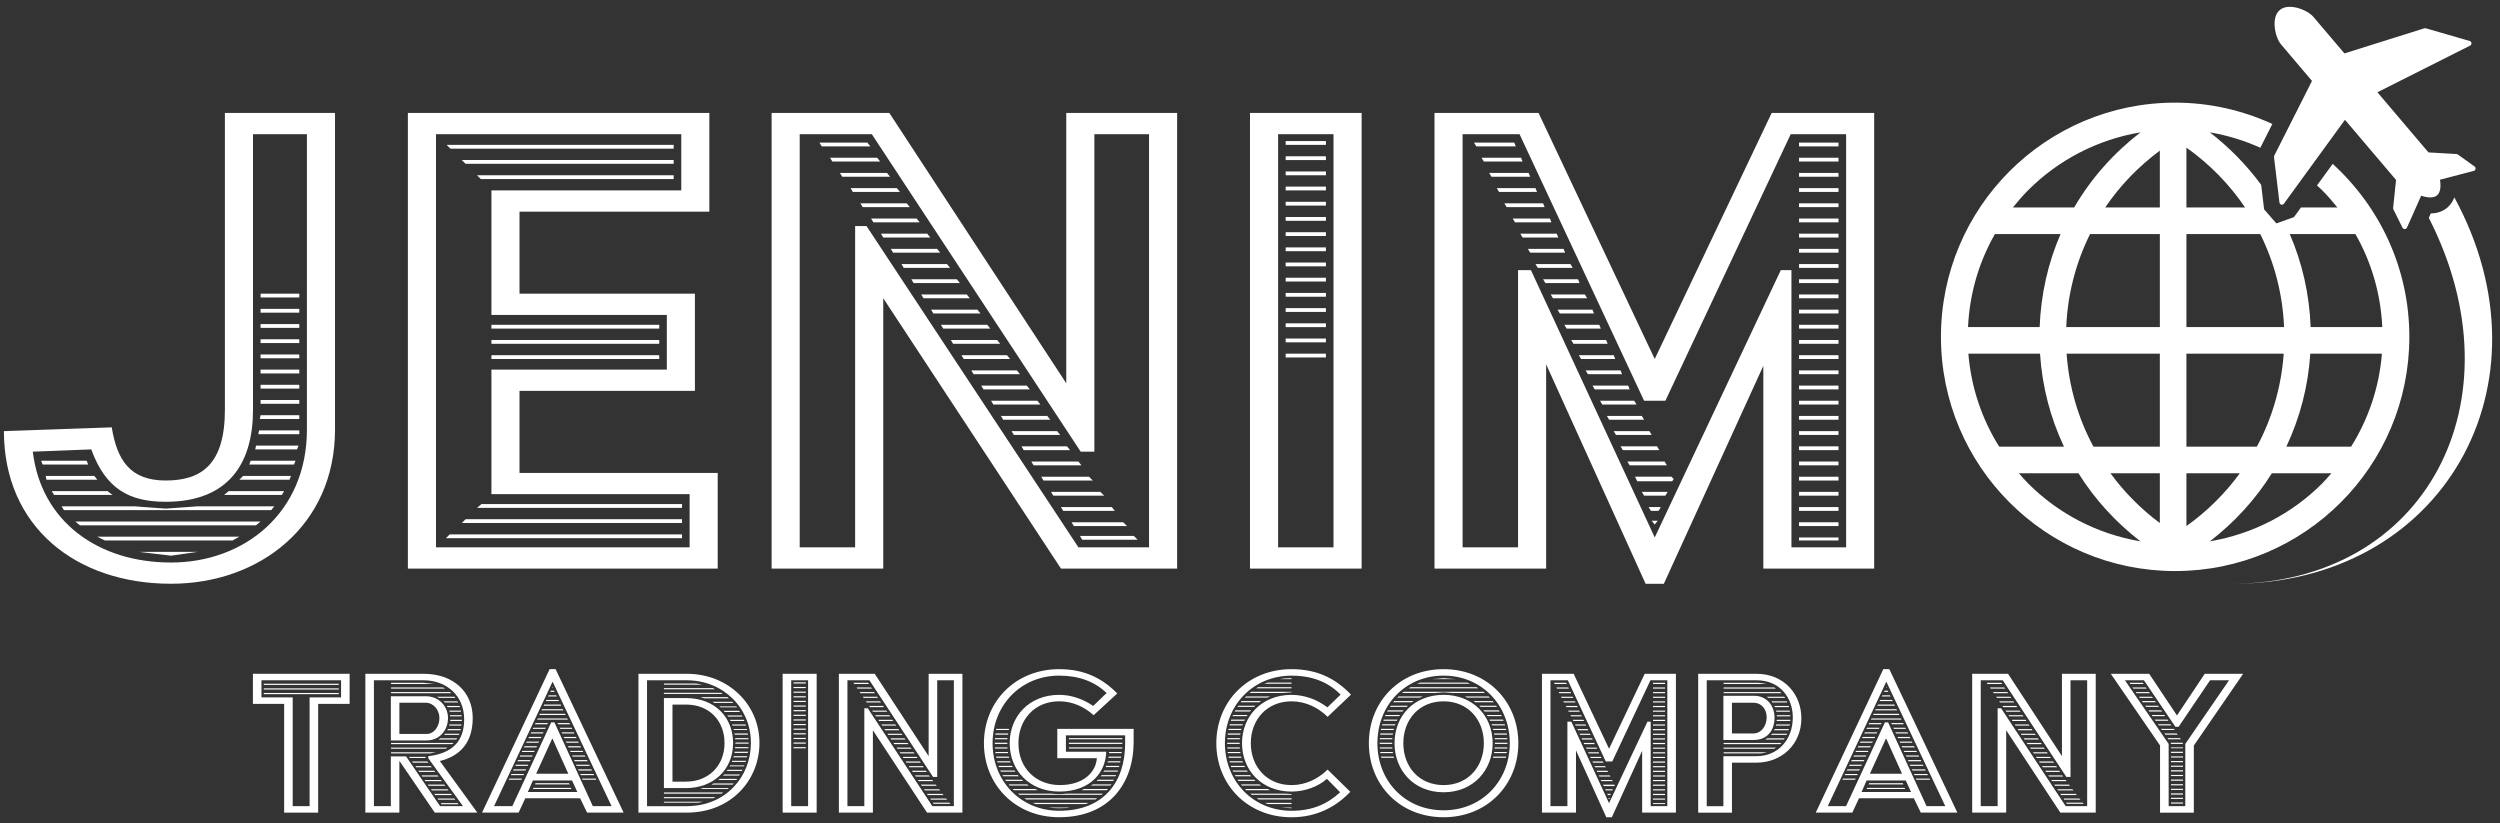
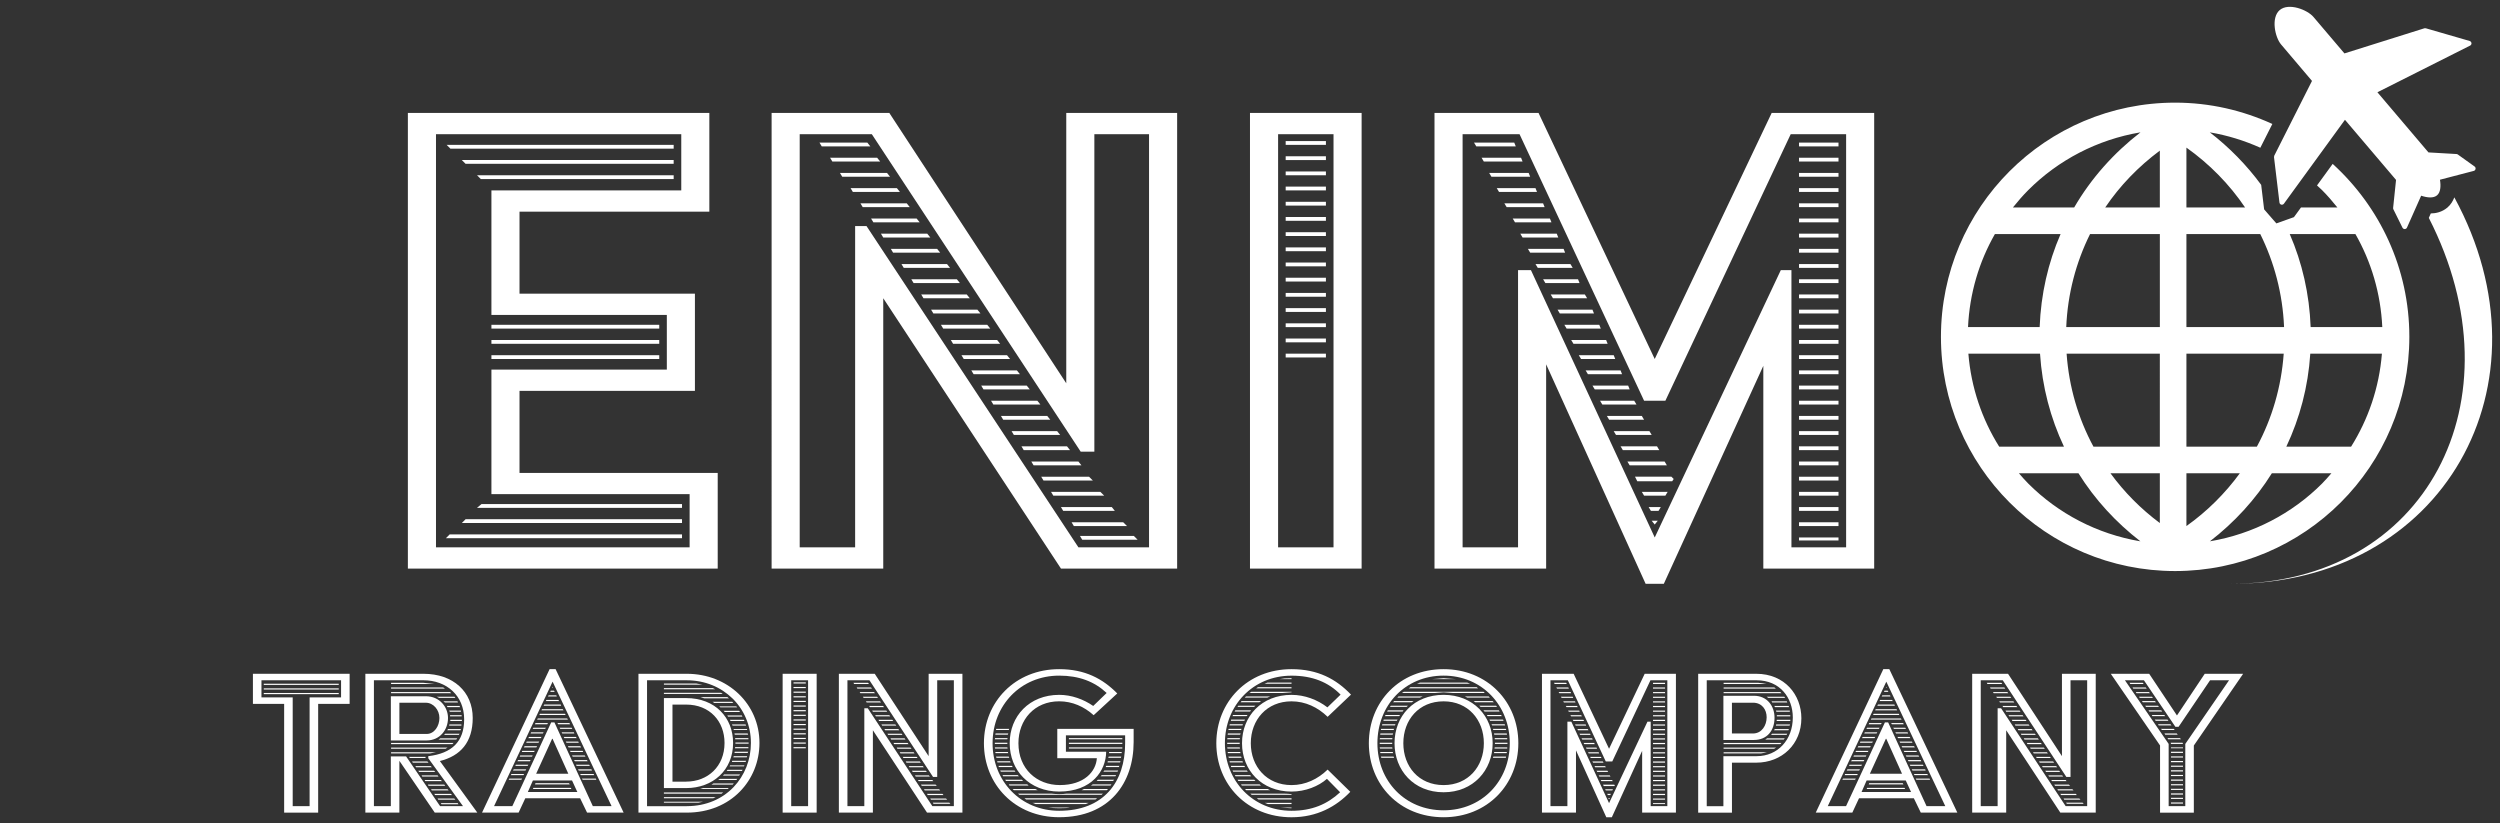
<svg xmlns="http://www.w3.org/2000/svg" version="1.1" id="レイヤー_1" x="0px" y="0px" viewBox="0 0 1276 420.13" style="enable-background:new 0 0 1276 420.13;" xml:space="preserve">
  <rect x="0" y="0" width="1276" height="420.13" fill="#333333" stroke="none" />
  <style type="text/css">
	.st0{fill:#FFFFFF;}
</style>
  <g>
    <g>
      <path class="st0" d="M145.03,359.26h-15.94V343.9h49.36v15.36h-16.06v55.51h-17.36V359.26z M158.02,411.46v-55.51h16.06v-8.74    h-40.63v8.74h15.94v55.51H158.02z M134.63,348.98h38.26v0.59h-38.26V348.98z M134.63,351.34h38.26v0.59h-38.26V351.34z     M134.63,353.7h38.26v0.59h-38.26V353.7z" />
      <path class="st0" d="M186.49,343.9h29.64c15.23,0,25.15,9.21,25.15,22.56c0,12.4-6.26,19.37-16.77,21.97l19.13,26.34h-21.73    l-18.07-26.45v26.45h-17.36V343.9z M199.48,411.46v-25.39h7.79l17.36,25.39h11.69l-17.72-24.45v-1.06    c12.05-1.42,18.31-7.44,18.31-18.78c0-12.16-8.98-19.96-20.79-19.96h-25.27v64.25H199.48z M199.48,355.36h17.84    c7.2,0,11.34,5.67,11.34,11.1c0,6.26-4.37,11.46-10.86,11.46h-18.31V355.36z M199.6,348.51h16.53l5.55,0.59H199.6V348.51z     M199.6,350.87h26.57l0.95,0.59H199.6V350.87z M199.6,353.23h30.11l0.59,0.59H199.6V353.23z M199.6,379.21h31.89l-0.59,0.59h-31.3    V379.21z M199.6,381.58h28.82l-1.06,0.59H199.6V381.58z M199.6,383.94h23.03l-3.07,0.59H199.6V383.94z M217.78,374.61    c3.9,0,6.5-4.02,6.5-8.15c0-4.13-3.07-7.79-6.97-7.79h-13.46v15.94H217.78z M208.81,386.3h8.38v0.59h-8.03L208.81,386.3z     M210.34,388.66h7.79l0.59,0.59h-8.03L210.34,388.66z M212,391.02h7.91l0.47,0.59h-8.03L212,391.02z M213.53,393.39h8.03    l0.59,0.59h-8.27L213.53,393.39z M223.33,395.75l0.47,0.59h-8.27l-0.36-0.59H223.33z M224.99,398.11l0.59,0.59h-8.5l-0.35-0.59    H224.99z M226.76,400.47l0.47,0.59h-8.5l-0.36-0.59H226.76z M228.41,402.84l0.59,0.59h-8.62l-0.36-0.59H228.41z M230.19,405.2    l0.47,0.59h-8.62l-0.36-0.59H230.19z M231.95,355.6l0.47,0.59h-8.27l-1.3-0.59H231.95z M231.84,407.56l0.59,0.59h-8.74l-0.36-0.59    H231.84z M224.75,376.85h8.62l-0.47,0.59h-9.1L224.75,376.85z M233.61,409.92l0.36,0.59h-8.62l-0.36-0.59H233.61z M233.49,357.96    l0.24,0.59h-6.61l-0.83-0.59H233.49z M227.23,374.49h7.32l-0.36,0.59h-7.56L227.23,374.49z M228.06,360.32h6.5l0.24,0.59h-6.38    L228.06,360.32z M228.65,372.13h6.62l-0.24,0.59h-6.73L228.65,372.13z M229.24,362.68h6.02v0.59h-5.67L229.24,362.68z     M229.36,369.77h6.14v0.59h-6.26L229.36,369.77z M229.71,365.04h5.91v0.59h-5.91V365.04z M229.83,367.4h5.91v0.59h-5.91V367.4z" />
      <path class="st0" d="M280.51,341.54h3.07l34.72,73.22h-18.66l-3.54-7.32h-27.99l-3.42,7.32h-18.66L280.51,341.54z M261.49,411.46    l19.84-42.75h1.65l19.6,42.75h9.57l-30.11-63.54l-29.88,63.54H261.49z M259.96,397.4h6.5l-0.35,0.59h-6.5L259.96,397.4z     M261.02,395.04h6.49l-0.35,0.59h-6.38L261.02,395.04z M262.2,392.68h6.38l-0.36,0.59h-6.38L262.2,392.68z M263.27,390.32h6.38    l-0.36,0.59h-6.26L263.27,390.32z M264.44,387.95h6.38l-0.36,0.59h-6.38L264.44,387.95z M265.51,385.59h6.38l-0.36,0.59h-6.26    L265.51,385.59z M266.57,383.23h6.38l-0.36,0.59h-6.26L266.57,383.23z M267.75,380.87h6.38l-0.36,0.59h-6.38L267.75,380.87z     M268.82,378.51h6.38l-0.36,0.59h-6.26L268.82,378.51z M294.68,404.25l-2.72-5.91H272l-2.6,5.91H294.68z M270,376.14h6.38    l-0.36,0.59h-6.38L270,376.14z M271.06,373.78h6.38l-0.36,0.59h-6.26L271.06,373.78z M272.24,371.42h6.38l-0.36,0.59h-6.38    L272.24,371.42z M272.24,402.13h19.13l0.24,0.59H272L272.24,402.13z M273.3,369.06h6.38l-0.36,0.59h-6.26L273.3,369.06z     M273.3,399.76h17.13l0.35,0.59h-17.71L273.3,399.76z M290.07,394.92l-8.03-17.83h-0.24l-8.15,17.83H290.07z M274.49,366.7h15    l0.36,0.59h-15.71L274.49,366.7z M275.55,364.33h12.87l0.24,0.59h-13.34L275.55,364.33z M276.61,361.97h10.63l0.36,0.59h-11.22    L276.61,361.97z M277.79,359.61h8.38l0.24,0.59h-8.98L277.79,359.61z M278.85,357.25h6.14l0.36,0.59h-6.73L278.85,357.25z     M280.04,354.89h3.9l0.24,0.59h-4.49L280.04,354.89z M281.1,352.53h1.65l0.36,0.59h-2.24L281.1,352.53z M282.04,350.52l0.24,0.47    h-0.47L282.04,350.52z M284.52,369.06h6.14l0.24,0.59h-6.02L284.52,369.06z M285.59,371.42h6.14l0.36,0.59h-6.14L285.59,371.42z     M286.65,373.78h6.26l0.24,0.59H287L286.65,373.78z M287.71,376.14h6.26l0.36,0.59h-6.26L287.71,376.14z M288.78,378.51h6.38    l0.24,0.59h-6.26L288.78,378.51z M289.84,380.87h6.38l0.36,0.59h-6.38L289.84,380.87z M290.9,383.23h6.5l0.24,0.59h-6.38    L290.9,383.23z M291.96,385.59h6.5l0.36,0.59h-6.5L291.96,385.59z M299.64,387.95l0.24,0.59h-6.5l-0.36-0.59H299.64z     M300.7,390.32l0.36,0.59h-6.73l-0.36-0.59H300.7z M301.88,392.68l0.24,0.59h-6.73l-0.36-0.59H301.88z M302.95,395.04l0.36,0.59    h-6.85l-0.36-0.59H302.95z M304.13,397.4l0.24,0.59h-6.97l-0.36-0.59H304.13z" />
      <path class="st0" d="M325.87,343.9h24.68c20.9,0,37.08,15.36,37.08,35.31c0,18.9-14.41,35.55-37.08,35.55h-24.68V343.9z     M350.56,411.46c19.96,0,32.71-15.12,32.71-32.24c0-18.07-14.29-32-32.71-32h-20.31v64.25H350.56z M338.86,348.86h16.42l3.31,0.59    h-19.72V348.86z M338.86,351.22h24.92l1.3,0.59h-26.22V351.22z M338.86,353.59h29.17l0.83,0.59h-30V353.59z M338.86,356.3h11.34    c14.88,0,23.97,10.04,23.97,22.91c0,13.94-10.39,23.03-23.97,23.03h-11.34V356.3z M338.86,404.49h30.23l-0.83,0.59h-29.41V404.49z     M338.86,406.85h26.46l-1.3,0.59h-25.15V406.85z M338.86,409.21h19.96l-2.36,0.47h-17.6V409.21z M350.2,398.94    c11.1,0,19.6-7.79,19.6-19.72c0-10.98-7.44-19.6-19.6-19.6h-6.97v39.33H350.2z M358.82,402.24h13.11l-0.47,0.47h-14.17    L358.82,402.24z M371.22,355.83l-0.12-0.12l0.95,0.71h-12.64l-1.89-0.59H371.22z M364.14,399.88h10.39l-0.59,0.59h-10.86    L364.14,399.88z M373.7,358.19l0.59,0.59h-9.69l-0.94-0.59H373.7z M367.44,397.52h8.86l-0.47,0.59h-9.33L367.44,397.52z     M375.83,360.56l0.36,0.47h-8.5l-0.59-0.47H375.83z M369.57,395.28h8.15l-0.47,0.59h-8.27L369.57,395.28z M369.33,362.8h7.91    l0.47,0.59h-7.8L369.33,362.8z M371.34,392.91h7.68l-0.36,0.59h-7.79L371.34,392.91z M371.22,365.16h7.44l0.24,0.59h-7.32    L371.22,365.16z M372.64,390.67h7.32l-0.24,0.47h-7.32L372.64,390.67z M372.52,367.4h7.2l0.24,0.59h-7.09L372.52,367.4z     M373.58,369.77h6.97l0.24,0.59h-6.85L373.58,369.77z M373.7,388.31h7.09l-0.24,0.59h-6.97L373.7,388.31z M374.53,385.95h6.85    l-0.24,0.59h-6.85L374.53,385.95z M374.41,372.13h6.85l0.12,0.47h-6.85L374.41,372.13z M374.88,374.37h6.73l0.24,0.59H375    L374.88,374.37z M375,383.7h6.85l-0.24,0.59h-6.73L375,383.7z M375.24,381.34h6.73v0.59h-6.85L375.24,381.34z M375.24,376.73h6.73    v0.59h-6.73V376.73z M375.36,378.98h6.73v0.59h-6.73V378.98z" />
      <path class="st0" d="M399.46,343.9h17.36v70.86h-17.36V343.9z M412.45,411.46v-64.25h-8.62v64.25H412.45z M405.01,348.27h6.26    v0.59h-6.26V348.27z M405.01,350.63h6.26v0.59h-6.26V350.63z M405.01,353h6.26v0.59h-6.26V353z M405.01,355.36h6.26v0.59h-6.26    V355.36z M405.01,357.72h6.26v0.59h-6.26V357.72z M405.01,360.08h6.26v0.59h-6.26V360.08z M405.01,362.44h6.26v0.59h-6.26V362.44z     M405.01,364.81h6.26v0.59h-6.26V364.81z M405.01,367.17h6.26v0.59h-6.26V367.17z M405.01,369.53h6.26v0.59h-6.26V369.53z     M405.01,371.89h6.26v0.59h-6.26V371.89z M405.01,374.25h6.26v0.59h-6.26V374.25z M405.01,376.62h6.26v0.59h-6.26V376.62z     M405.01,378.98h6.26v0.59h-6.26V378.98z M405.01,381.34h6.26v0.59h-6.26V381.34z" />
      <path class="st0" d="M428.16,343.9h18.3l27.52,42.04V343.9h17.24v70.86h-18.07l-27.63-42.04v42.04h-17.36V343.9z M441.15,411.46    V361.5h1.77l32.95,49.95h10.98v-64.25h-8.5v49.36h-2.12l-32.48-49.36h-11.22v64.25H441.15z M435.6,348.51h7.44l0.47,0.59h-7.56    L435.6,348.51z M437.25,350.87h7.32l0.47,0.59h-7.44L437.25,350.87z M438.79,353.23h7.32l0.47,0.59h-7.44L438.79,353.23z     M440.44,355.6h7.2l0.47,0.59h-7.32L440.44,355.6z M441.98,357.96h7.21l0.47,0.59h-7.32L441.98,357.96z M443.63,360.32h7.09    l0.47,0.59h-7.2L443.63,360.32z M445.17,362.68h7.2l0.47,0.59h-7.32L445.17,362.68z M446.7,365.04h7.2l0.47,0.59h-7.32    L446.7,365.04z M448.36,367.4h7.08l0.47,0.59h-7.21L448.36,367.4z M449.89,369.77h7.09l0.47,0.59h-7.2L449.89,369.77z     M451.43,372.13h7.08l0.47,0.59h-7.21L451.43,372.13z M452.96,374.49h7.2l0.47,0.59h-7.32L452.96,374.49z M454.5,376.85h7.2    l0.47,0.59h-7.32L454.5,376.85z M456.03,379.21h7.2l0.47,0.59h-7.32L456.03,379.21z M457.69,381.58h7.09l0.47,0.59h-7.2    L457.69,381.58z M459.22,383.94h7.08l0.47,0.59h-7.2L459.22,383.94z M460.76,386.3h7.09l0.47,0.59h-7.2L460.76,386.3z     M462.29,388.66h7.2l0.47,0.59h-7.32L462.29,388.66z M471.03,391.02l0.47,0.59h-7.32l-0.36-0.59H471.03z M472.57,393.39l0.47,0.59    h-7.2l-0.36-0.59H472.57z M474.1,395.75l0.47,0.59h-7.2l-0.36-0.59H474.1z M475.87,398.11l0.47,0.59h-7.44l-0.36-0.59H475.87z     M477.53,400.47l0.59,0.59h-7.67l-0.36-0.59H477.53z M479.3,402.84l0.59,0.59h-7.91l-0.36-0.59H479.3z M481.07,405.2l0.47,0.59    h-8.03l-0.36-0.59H481.07z M482.84,407.56l0.59,0.59h-8.27l-0.36-0.59H482.84z M484.5,409.68l0.59,0.59h-8.62l-0.36-0.59H484.5z" />
      <path class="st0" d="M540.61,341.54c13.11,0,22.2,4.84,29.64,12.4l-12.05,11.1c-4.84-4.37-10.86-7.09-17.6-7.09    c-12.64,0-20.79,9.45-20.79,21.38c0,13.11,9.33,21.37,21.14,21.37c12.4,0,18.42-6.85,18.89-13.7h-20.2v-15h38.97v6.73    c0,20.9-12.28,38.38-38.03,38.38c-22.44,0-38.38-16.65-38.38-37.79C502.22,358.19,518.17,341.54,540.61,341.54z M540.61,413.82    c22.79,0,33.66-14.76,33.66-34.37v-4.13h-30.23v8.38h20.55c-0.12,9.69-7.32,20.31-23.97,20.31c-15.24,0-25.27-10.87-25.27-24.68    c0-13.82,10.04-24.68,25.27-24.68c6.26,0,12.4,2.24,17.36,5.67l6.85-6.62c-6.14-5.79-14.05-8.86-24.21-8.86    c-19.72,0-34.01,15.24-34.01,34.49C506.59,398.58,520.88,413.82,540.61,413.82z M507.89,376.73h6.38l-0.12,0.59h-6.38    L507.89,376.73z M507.77,379.1h6.38v0.59h-6.38V379.1z M507.77,381.46h6.38l0.12,0.59h-6.38L507.77,381.46z M508.13,374.37h6.5    l-0.24,0.59h-6.38L508.13,374.37z M508.01,383.82h6.38l0.24,0.59h-6.5L508.01,383.82z M508.48,372.01h6.61l-0.24,0.59h-6.5    L508.48,372.01z M508.37,386.18h6.5l0.24,0.59h-6.5L508.37,386.18z M508.96,388.54h6.61l0.24,0.59h-6.73L508.96,388.54z     M509.66,390.91h6.85l0.36,0.59h-7.09L509.66,390.91z M510.49,393.27h7.32l0.47,0.59h-7.44L510.49,393.27z M511.67,395.63h7.79    l0.59,0.59h-8.03L511.67,395.63z M513.09,397.99h8.5l0.59,0.59h-8.74L513.09,397.99z M514.86,400.36h9.45l0.71,0.59h-9.8    L514.86,400.36z M528.44,402.72l1.18,0.59h-12.16l-0.59-0.59H528.44z M536.71,405.08c0.94,0.12,2.6,0.24,3.9,0.24    c1.65,0,2.72-0.12,3.78-0.24h18.54l-0.71,0.59h-41.93l-0.71-0.59H536.71z M559.98,407.44l-0.83,0.59h-35.43l-0.83-0.59H559.98z     M555.6,409.8l-1.53,0.59h-25.51l-1.54-0.59H555.6z M546.04,412.17c-0.95,0.24-2.48,0.35-5.43,0.35c-1.89,0-3.9-0.12-5.55-0.35    H546.04z M545.57,376.73h27.28v0.59h-27.28V376.73z M545.57,379.1h27.28v0.59h-27.28V379.1z M545.57,381.46h27.28v0.59h-27.28    V381.46z M553.24,402.72h12.28l-0.59,0.59h-12.87L553.24,402.72z M557.73,400.36h9.57l-0.47,0.59h-10.04L557.73,400.36z     M560.33,397.99h8.27l-0.47,0.59h-8.39L560.33,397.99z M562.34,395.63h7.32l-0.36,0.59h-7.56L562.34,395.63z M563.64,393.27h7.08    l-0.35,0.59h-7.21L563.64,393.27z M564.58,390.91h6.73l-0.24,0.59h-6.73L564.58,390.91z M565.41,388.54h6.5l-0.24,0.59h-6.38    L565.41,388.54z M565.88,386.18h6.38l-0.12,0.59h-6.5L565.88,386.18z M566.12,383.82h6.38v0.59H566L566.12,383.82z" />
      <path class="st0" d="M659.2,341.54c13.46,0,22.79,5.08,30.35,12.99l-11.93,11.34c-4.96-4.84-11.34-7.91-18.42-7.91    c-12.64,0-20.79,9.45-20.79,21.38c0,11.93,8.15,21.37,20.79,21.37c7.09,0,13.46-3.07,18.42-7.91l11.57,11.34    c-7.09,7.44-16.89,12.99-30,12.99c-22.44,0-38.38-16.65-38.38-37.79C620.82,358.19,636.76,341.54,659.2,341.54z M659.2,413.82    c10.39,0,18.19-3.31,24.8-9.45l-6.73-6.85c-4.25,3.78-10.98,6.5-18.07,6.5c-15.23,0-25.27-10.87-25.27-24.68    c0-13.82,10.04-24.68,25.27-24.68c6.73,0,13.23,2.48,18.31,6.38l6.73-6.5c-6.26-6.38-14.41-9.68-25.04-9.68    c-19.72,0-34.01,15.24-34.01,34.49C625.19,398.58,639.48,413.82,659.2,413.82z M626.49,376.73h6.38l-0.12,0.59h-6.38    L626.49,376.73z M626.37,379.1h6.38v0.59h-6.38V379.1z M626.37,381.46h6.38l0.12,0.59h-6.38L626.37,381.46z M626.72,374.37h6.5    l-0.24,0.59h-6.38L626.72,374.37z M626.6,383.82h6.38l0.24,0.59h-6.5L626.6,383.82z M627.08,372.01h6.61l-0.24,0.59h-6.5    L627.08,372.01z M626.96,386.18h6.5l0.24,0.59h-6.5L626.96,386.18z M627.67,369.65h6.73l-0.24,0.59h-6.62L627.67,369.65z     M627.55,388.54h6.62l0.24,0.59h-6.73L627.55,388.54z M628.37,367.29h7.09l-0.36,0.59h-6.85L628.37,367.29z M628.26,390.91h6.85    l0.36,0.59h-7.09L628.26,390.91z M629.32,364.92h7.44l-0.47,0.59h-7.2L629.32,364.92z M629.08,393.27h7.32l0.47,0.59h-7.44    L629.08,393.27z M630.5,362.56h8.03l-0.47,0.59h-7.91L630.5,362.56z M630.26,395.63h7.8l0.59,0.59h-8.03L630.26,395.63z     M632.04,360.2h8.74l-0.71,0.59h-8.5L632.04,360.2z M631.68,397.99h8.5l0.59,0.59h-8.74L631.68,397.99z M633.69,357.84h9.92    l-0.83,0.59h-9.57L633.69,357.84z M633.45,400.36h9.45l0.71,0.59h-9.8L633.45,400.36z M635.93,355.48h12.4l-1.54,0.59h-11.46    L635.93,355.48z M647.04,402.72l1.18,0.59h-12.16l-0.59-0.59H647.04z M638.65,353.11h20.55v0.24l-4.6,0.35h-16.89L638.65,353.11z     M655.3,405.08c1.18,0,2.83,0.12,3.9,0.24v0.36h-20.31l-0.71-0.59H655.3z M642.07,350.75h17.12v0.59h-18.07L642.07,350.75z     M659.2,407.44v0.59h-16.89l-0.83-0.59H659.2z M646.92,348.39h12.28v0.59h-13.82L646.92,348.39z M659.2,409.8v0.59h-12.05    l-1.53-0.59H659.2z M659.2,346.15v0.47h-6.02C655.18,346.27,655.77,346.15,659.2,346.15z M659.2,412.17v0.35h-0.24l-5.31-0.35    H659.2z" />
      <path class="st0" d="M736.81,341.54c22.32,0,38.15,16.65,38.15,37.79c0,21.14-15.83,37.79-38.15,37.79    c-22.44,0-38.15-16.65-38.15-37.79C698.66,358.19,714.37,341.54,736.81,341.54z M736.81,413.58c19.6,0,33.78-15,33.78-34.25    c0-19.25-14.17-34.49-33.78-34.49c-19.72,0-33.78,15.24-33.78,34.49C703.03,398.58,717.08,413.58,736.81,413.58z M704.33,376.73    h6.38l-0.12,0.59h-6.38L704.33,376.73z M704.21,379.1h6.38v0.59h-6.38V379.1z M704.21,381.46h6.38l0.12,0.59h-6.38L704.21,381.46z     M704.56,374.37h6.5l-0.24,0.59h-6.38L704.56,374.37z M704.45,383.82h6.38l0.24,0.59h-6.5L704.45,383.82z M704.92,372.01h6.61    l-0.24,0.59h-6.5L704.92,372.01z M704.8,386.18h6.5l0.24,0.59h-6.5L704.8,386.18z M705.51,369.65h6.73l-0.24,0.59h-6.62    L705.51,369.65z M706.22,367.29h7.09l-0.36,0.59h-6.85L706.22,367.29z M707.16,364.92h7.44l-0.47,0.59h-7.2L707.16,364.92z     M708.34,362.56h8.03l-0.47,0.59h-7.91L708.34,362.56z M709.88,360.2h8.74l-0.71,0.59h-8.5L709.88,360.2z M711.53,357.84h9.92    l-0.83,0.59h-9.57L711.53,357.84z M736.81,354.65c15.12,0,25.04,10.86,25.04,24.68c0,13.82-9.92,25.04-25.04,25.04    c-15.24,0-25.04-11.22-25.04-25.04C711.77,365.51,721.57,354.65,736.81,354.65z M713.78,355.48h12.4l-1.54,0.59h-11.46    L713.78,355.48z M716.49,353.11h40.74l0.59,0.59h-16.3l-4.72-0.35l-4.37,0.35h-16.89L716.49,353.11z M736.81,400.71    c12.52,0,20.55-9.45,20.55-21.37c0-11.93-8.03-21.38-20.55-21.38c-12.64,0-20.55,9.45-20.55,21.38    C716.26,391.26,724.17,400.71,736.81,400.71z M719.92,350.75h33.78l0.71,0.59h-35.43L719.92,350.75z M724.76,348.39h24.09    l1.53,0.59h-27.16L724.76,348.39z M736.81,346.15l6.26,0.47h-12.05L736.81,346.15z M759.84,355.48l-0.12-0.12l0.71,0.71h-11.46    l-1.3-0.59H759.84z M761.84,357.84l0.59,0.59h-9.45l-0.83-0.59H761.84z M763.61,360.2l0.47,0.59h-8.38l-0.71-0.59H763.61z     M765.03,362.56l0.36,0.59h-7.68l-0.59-0.59H765.03z M758.89,364.92h7.32l0.24,0.59h-7.2L758.89,364.92z M760.19,367.29h6.97    l0.24,0.59h-6.85L760.19,367.29z M761.25,369.65h6.73l0.24,0.59h-6.62L761.25,369.65z M761.96,372.01h6.61l0.24,0.59h-6.62    L761.96,372.01z M762.2,386.18h6.5l-0.12,0.59h-6.61L762.2,386.18z M762.55,374.37h6.5l0.12,0.59h-6.49L762.55,374.37z     M762.67,383.82h6.49l-0.24,0.59h-6.38L762.67,383.82z M762.91,381.46h6.38v0.59h-6.5L762.91,381.46z M762.91,376.73h6.38v0.59    h-6.38V376.73z M763.02,379.1h6.38v0.59h-6.38V379.1z" />
      <path class="st0" d="M787.01,343.9h16.18l18.07,38.27l18.19-38.27h15.94v70.86h-17.24v-31.53l-15.47,33.89h-2.83l-15.47-34.13    v31.77h-17.36V343.9z M800,411.46v-43.11h2.01l19.25,41.57l19.6-41.57h1.65v43.11h8.5v-64.25h-8.62l-19.49,41.45h-3.31    l-19.37-41.45h-8.86v64.25H800z M793.15,348.51h6.26l0.24,0.59h-6.14L793.15,348.51z M794.34,350.87h6.14l0.24,0.59h-6.02    L794.34,350.87z M795.52,353.23h6.14l0.24,0.59h-6.02L795.52,353.23z M796.7,355.6h6.02l0.24,0.59h-5.91L796.7,355.6z     M797.88,357.96h6.02l0.24,0.59h-5.91L797.88,357.96z M799.18,360.32h5.79l0.24,0.59h-5.67L799.18,360.32z M800.36,362.68h5.67    l0.24,0.59h-5.55L800.36,362.68z M801.54,365.04h5.55l0.24,0.59h-5.43L801.54,365.04z M802.72,367.4h5.43l0.36,0.59h-5.43    L802.72,367.4z M803.9,369.77h5.43l0.24,0.59h-5.31L803.9,369.77z M805.08,372.13h5.31l0.36,0.59h-5.31L805.08,372.13z     M806.14,374.49h5.43l0.24,0.59h-5.31L806.14,374.49z M807.21,376.85h5.43l0.24,0.59h-5.31L807.21,376.85z M808.27,379.21h5.43    l0.24,0.59h-5.31L808.27,379.21z M809.45,381.58h5.43l0.24,0.59h-5.31L809.45,381.58z M810.52,383.94h5.43l0.24,0.59h-5.31    L810.52,383.94z M811.58,386.3h5.55l0.24,0.59h-5.43L811.58,386.3z M812.76,388.66h5.31l0.36,0.59h-5.31L812.76,388.66z     M813.82,391.02h5.43l0.35,0.59h-5.43L813.82,391.02z M814.88,393.39h5.55l0.36,0.59h-5.55L814.88,393.39z M821.62,395.75    l0.36,0.59h-5.67l-0.36-0.59H821.62z M822.8,398.11l0.36,0.59h-5.79l-0.35-0.59H822.8z M823.86,400.47l0.36,0.36l-0.24,0.36h-5.43    l-0.36-0.71H823.86z M823.27,402.84l-0.35,0.59h-3.31l-0.35-0.59H823.27z M822.21,405.2l-0.36,0.59h-1.18l-0.36-0.59H822.21z     M821.74,407.32l-0.47,0.59l-0.47-0.59H821.74z M843.7,348.51h6.14v0.59h-6.14V348.51z M843.7,350.87h6.14v0.59h-6.14V350.87z     M843.7,353.23h6.14v0.59h-6.14V353.23z M843.7,355.6h6.14v0.59h-6.14V355.6z M843.7,357.96h6.14v0.59h-6.14V357.96z     M843.7,360.32h6.14v0.59h-6.14V360.32z M843.7,362.68h6.14v0.59h-6.14V362.68z M843.7,365.04h6.14v0.59h-6.14V365.04z     M843.7,367.4h6.14v0.59h-6.14V367.4z M843.7,369.77h6.14v0.59h-6.14V369.77z M843.7,372.13h6.14v0.59h-6.14V372.13z     M843.7,374.49h6.14v0.59h-6.14V374.49z M843.7,376.85h6.14v0.59h-6.14V376.85z M843.7,379.21h6.14v0.59h-6.14V379.21z     M843.7,381.58h6.14v0.59h-6.14V381.58z M843.7,383.94h6.14v0.59h-6.14V383.94z M843.7,386.3h6.14v0.59h-6.14V386.3z     M843.7,388.66h6.14v0.59h-6.14V388.66z M843.7,391.02h6.14v0.59h-6.14V391.02z M843.7,393.39h6.14v0.59h-6.14V393.39z     M843.7,395.75h6.14v0.59h-6.14V395.75z M843.7,398.11h6.14v0.59h-6.14V398.11z M843.7,400.47h6.14v0.59h-6.14V400.47z     M843.7,402.84h6.14v0.59h-6.14V402.84z M843.7,405.2h6.14v0.59h-6.14V405.2z M843.7,407.56h6.14v0.59h-6.14V407.56z     M843.7,409.92h6.14v0.47h-6.14V409.92z" />
      <path class="st0" d="M866.75,343.9h29.64c14.53,0,23.03,10.75,23.03,22.68c0,13.23-9.92,22.68-23.03,22.68h-12.4v25.51h-17.24    V343.9z M879.62,411.46v-25.51h17.01c10.75,0,18.42-8.38,18.42-19.72c0-10.16-6.61-19.01-18.42-19.01h-25.51v64.25H879.62z     M879.62,355.12h15.59c6.73,0,10.51,5.2,10.51,11.22c0,6.5-3.78,11.34-10.51,11.34h-15.59V355.12z M879.73,348.51h17.72    c1.3,0.12,2.95,0.36,4.13,0.59h-21.85V348.51z M879.73,350.87h25.87l0.83,0.59h-26.69V350.87z M879.73,353.23h28.94l0.59,0.59    h-29.53V353.23z M879.73,379.21h29.53l-0.59,0.59h-28.94V379.21z M879.73,381.58h26.81l-1.07,0.59h-25.75V381.58z M879.73,383.94    h22.2c-0.95,0.24-2.12,0.47-3.07,0.59h-19.13V383.94z M894.73,374.37c4.49,0,6.97-4.14,6.97-8.27c0-3.9-2.36-7.44-6.97-7.44    h-10.75v15.71H894.73z M901.94,376.85h8.98l-0.47,0.59h-9.45L901.94,376.85z M901.7,355.6h8.98l0.47,0.59h-8.62L901.7,355.6z     M904.42,374.49h7.79l-0.35,0.59h-7.91L904.42,374.49z M904.18,357.96h7.79l0.24,0.59h-7.67L904.18,357.96z M905.84,372.13h7.2    l-0.24,0.59h-7.32L905.84,372.13z M905.6,360.32h7.32l0.24,0.59h-7.2L905.6,360.32z M906.43,362.68h7.09v0.59h-6.85L906.43,362.68    z M906.55,369.77h7.08l-0.24,0.59h-6.97L906.55,369.77z M906.9,367.4h6.97l-0.12,0.36v0.24h-6.97L906.9,367.4z M906.9,365.04h6.85    v0.59h-6.85V365.04z" />
      <path class="st0" d="M961.24,341.54h3.07l34.72,73.22h-18.66l-3.54-7.32h-27.99l-3.42,7.32h-18.66L961.24,341.54z M942.22,411.46    l19.84-42.75h1.65l19.6,42.75h9.57l-30.11-63.54l-29.88,63.54H942.22z M940.68,397.4h6.5l-0.35,0.59h-6.5L940.68,397.4z     M941.75,395.04h6.49l-0.35,0.59h-6.38L941.75,395.04z M942.93,392.68h6.38l-0.36,0.59h-6.38L942.93,392.68z M943.99,390.32h6.38    l-0.36,0.59h-6.26L943.99,390.32z M945.17,387.95h6.38l-0.36,0.59h-6.38L945.17,387.95z M946.24,385.59h6.38l-0.36,0.59H946    L946.24,385.59z M947.3,383.23h6.38l-0.36,0.59h-6.26L947.3,383.23z M948.48,380.87h6.38l-0.36,0.59h-6.38L948.48,380.87z     M949.54,378.51h6.38l-0.36,0.59h-6.26L949.54,378.51z M975.41,404.25l-2.72-5.91h-19.96l-2.6,5.91H975.41z M950.73,376.14h6.38    l-0.36,0.59h-6.38L950.73,376.14z M951.79,373.78h6.38l-0.36,0.59h-6.26L951.79,373.78z M952.97,371.42h6.38l-0.36,0.59h-6.38    L952.97,371.42z M952.97,402.13h19.13l0.24,0.59h-19.6L952.97,402.13z M954.03,369.06h6.38l-0.36,0.59h-6.26L954.03,369.06z     M954.03,399.76h17.13l0.35,0.59H953.8L954.03,399.76z M970.8,394.92l-8.03-17.83h-0.24l-8.15,17.83H970.8z M955.21,366.7h15    l0.36,0.59h-15.71L955.21,366.7z M956.28,364.33h12.87l0.24,0.59h-13.34L956.28,364.33z M957.34,361.97h10.63l0.36,0.59H957.1    L957.34,361.97z M958.52,359.61h8.39l0.24,0.59h-8.98L958.52,359.61z M959.58,357.25h6.14l0.36,0.59h-6.73L959.58,357.25z     M960.76,354.89h3.9l0.24,0.59h-4.49L960.76,354.89z M961.83,352.53h1.65l0.36,0.59h-2.24L961.83,352.53z M962.77,350.52    l0.24,0.47h-0.47L962.77,350.52z M965.25,369.06h6.14l0.24,0.59h-6.02L965.25,369.06z M966.31,371.42h6.14l0.36,0.59h-6.14    L966.31,371.42z M967.38,373.78h6.26l0.24,0.59h-6.14L967.38,373.78z M968.44,376.14h6.26l0.36,0.59h-6.26L968.44,376.14z     M969.5,378.51h6.38l0.24,0.59h-6.26L969.5,378.51z M970.57,380.87h6.38l0.36,0.59h-6.38L970.57,380.87z M971.63,383.23h6.5    l0.24,0.59h-6.38L971.63,383.23z M972.69,385.59h6.5l0.36,0.59h-6.5L972.69,385.59z M980.37,387.95l0.24,0.59h-6.5l-0.36-0.59    H980.37z M981.43,390.32l0.36,0.59h-6.73l-0.36-0.59H981.43z M982.61,392.68l0.24,0.59h-6.73l-0.36-0.59H982.61z M983.68,395.04    l0.36,0.59h-6.85l-0.36-0.59H983.68z M984.86,397.4l0.24,0.59h-6.97l-0.36-0.59H984.86z" />
      <path class="st0" d="M1006.6,343.9h18.3l27.52,42.04V343.9h17.24v70.86h-18.07l-27.63-42.04v42.04h-17.36V343.9z M1019.59,411.46    V361.5h1.77l32.95,49.95h10.98v-64.25h-8.5v49.36h-2.12l-32.48-49.36h-11.22v64.25H1019.59z M1014.04,348.51h7.44l0.47,0.59h-7.56    L1014.04,348.51z M1015.69,350.87h7.32l0.47,0.59h-7.44L1015.69,350.87z M1017.23,353.23h7.32l0.47,0.59h-7.44L1017.23,353.23z     M1018.88,355.6h7.2l0.47,0.59h-7.32L1018.88,355.6z M1020.42,357.96h7.21l0.47,0.59h-7.32L1020.42,357.96z M1022.07,360.32h7.09    l0.47,0.59h-7.2L1022.07,360.32z M1023.61,362.68h7.2l0.47,0.59h-7.32L1023.61,362.68z M1025.14,365.04h7.2l0.47,0.59h-7.32    L1025.14,365.04z M1026.8,367.4h7.08l0.47,0.59h-7.21L1026.8,367.4z M1028.33,369.77h7.09l0.47,0.59h-7.2L1028.33,369.77z     M1029.87,372.13h7.08l0.47,0.59h-7.21L1029.87,372.13z M1031.4,374.49h7.2l0.47,0.59h-7.32L1031.4,374.49z M1032.94,376.85h7.2    l0.47,0.59h-7.32L1032.94,376.85z M1034.47,379.21h7.2l0.47,0.59h-7.32L1034.47,379.21z M1036.12,381.58h7.09l0.47,0.59h-7.2    L1036.12,381.58z M1037.66,383.94h7.08l0.47,0.59h-7.2L1037.66,383.94z M1039.19,386.3h7.09l0.47,0.59h-7.2L1039.19,386.3z     M1040.73,388.66h7.2l0.47,0.59h-7.32L1040.73,388.66z M1049.47,391.02l0.47,0.59h-7.32l-0.36-0.59H1049.47z M1051.01,393.39    l0.47,0.59h-7.2l-0.35-0.59H1051.01z M1052.54,395.75l0.47,0.59h-7.2l-0.36-0.59H1052.54z M1054.31,398.11l0.47,0.59h-7.44    l-0.36-0.59H1054.31z M1055.96,400.47l0.59,0.59h-7.67l-0.36-0.59H1055.96z M1057.74,402.84l0.59,0.59h-7.91l-0.36-0.59H1057.74z     M1059.51,405.2l0.47,0.59h-8.03l-0.36-0.59H1059.51z M1061.28,407.56l0.59,0.59h-8.27l-0.36-0.59H1061.28z M1062.94,409.68    l0.59,0.59h-8.62l-0.36-0.59H1062.94z" />
      <path class="st0" d="M1102.51,380.52l-25.16-36.61h19.6l14.17,21.26l14.17-21.26h19.6l-25.16,36.61v34.25h-17.24V380.52z     M1115.38,411.46v-31.77l22.32-32.48h-9.68l-16.06,23.74h-1.65l-16.06-23.74h-9.69l22.32,32.48v31.77H1115.38z M1086.92,348.51    h6.73l0.47,0.59h-6.85L1086.92,348.51z M1088.46,350.87h6.73l0.47,0.59h-6.85L1088.46,350.87z M1090.11,353.23h6.73l0.47,0.59    h-6.85L1090.11,353.23z M1091.76,355.6h6.62l0.47,0.59h-6.73L1091.76,355.6z M1093.3,357.84h6.61l0.47,0.59h-6.73L1093.3,357.84z     M1094.95,360.2h6.5l0.47,0.59h-6.61L1094.95,360.2z M1096.61,362.56h6.5l0.47,0.59h-6.61L1096.61,362.56z M1098.26,364.92h6.38    l0.47,0.59h-6.5L1098.26,364.92z M1099.8,367.29h6.49l0.47,0.59h-6.5L1099.8,367.29z M1101.45,369.65h6.38l0.47,0.59h-6.5    L1101.45,369.65z M1102.98,372.01h6.5l0.47,0.59h-6.49L1102.98,372.01z M1104.76,374.37h6.26l0.47,0.59h-6.38L1104.76,374.37z     M1106.29,376.73h6.38l0.47,0.59h-6.5L1106.29,376.73z M1107.95,379.1h6.02l0.24,0.59h-6.14L1107.95,379.1z M1108.06,381.46h6.14    v0.47h-6.14V381.46z M1108.06,383.7h6.14v0.59h-6.14V383.7z M1108.06,386.07h6.14v0.59h-6.14V386.07z M1108.06,388.43h6.14v0.59    h-6.14V388.43z M1108.06,390.79h6.14v0.59h-6.14V390.79z M1108.06,393.15h6.14v0.59h-6.14V393.15z M1108.06,395.51h6.14v0.59    h-6.14V395.51z M1108.06,397.88h6.14v0.59h-6.14V397.88z M1108.06,400.24h6.14v0.59h-6.14V400.24z M1108.06,402.6h6.14v0.59h-6.14    V402.6z M1108.06,404.96h6.14v0.59h-6.14V404.96z M1108.06,407.2h6.14v0.59h-6.14V407.2z M1108.06,409.57h6.14v0.59h-6.14V409.57z    " />
    </g>
    <g>
      <path class="st0" d="M1164.36,104.45c0.5,0.13,1.03-0.06,1.35-0.48l31.16-42.83l26.07,30.69l-1.49,14.28    c-0.02,0.24,0.01,0.48,0.12,0.7l4.65,9.4c0.23,0.44,0.67,0.72,1.17,0.71c0.49-0.02,0.93-0.31,1.13-0.75l7.24-16.28    c3.25,1.08,6.31,1.33,8.11-0.2c1.78-1.51,2.03-4.58,1.49-7.96l17.24-4.5c0.49-0.13,0.83-0.51,0.92-1c0.1-0.49-0.1-0.97-0.5-1.26    l-8.54-6.11c-0.19-0.14-0.42-0.22-0.65-0.24l-14.34-0.83l-26.06-30.7l47.32-23.82c0.46-0.22,0.75-0.73,0.69-1.25    c-0.06-0.51-0.42-0.95-0.91-1.1l-22.4-6.49l-0.73,0.01l-40.8,12.82l-15.81-18.61c-3.09-3.66-12.64-7.4-17.22-3.52    c-4.57,3.88-2.42,13.91,0.69,17.56l15.78,18.61l-19.27,38.18l-0.12,0.72l2.78,23.15C1163.5,103.89,1163.85,104.33,1164.36,104.45z     M1252.69,100.73c-0.66,1.77-1.74,3.68-3.54,5.21l-0.01,0.01c0.01-0.01,0.01-0.01,0.02-0.01l-0.43,0.36l0.41-0.35    c-2.76,2.32-5.93,2.96-8.46,2.99l-1.01,2.27c47.62,93.14-1.48,186.84-101.21,186.75C1246.78,298.46,1304.65,196.17,1252.69,100.73    z M1229.73,171.92c0-35.01-15.14-66.41-39.13-88.27l-8,11c0.84,0.79,1.72,1.53,2.53,2.34c2.8,2.8,5.4,5.81,7.88,8.91h-18.59    l-3.59,4.93l-2.38,0.85l-6.59,2.34l-3.66-4.19l-2.59-2.98l-1.5-12.5c-7.44-10.11-16.28-19.13-26.22-26.8    c9.04,1.52,17.67,4.22,25.79,7.86l6.13-12.14c-15.13-6.92-31.89-10.88-49.61-10.88c-66.01,0.01-119.53,53.51-119.54,119.54    c0.01,66.02,53.52,119.54,119.54,119.54C1176.22,291.46,1229.73,237.94,1229.73,171.92z M1035.26,96.99    c15.24-15.23,35.08-25.72,57.25-29.45c-13.59,10.49-25.18,23.43-33.86,38.36h-31.27C1029.87,102.8,1032.46,99.79,1035.26,96.99z     M1018.2,119.46h33.52c-6.37,14.64-10.04,30.67-10.68,47.47h-36.56C1005.28,149.7,1010.13,133.57,1018.2,119.46z M1020.39,227.98    c-8.76-13.99-14.33-30.11-15.73-47.48h36.57c1.09,16.9,5.35,32.9,12.22,47.48H1020.39z M1035.26,246.85    c-1.69-1.69-3.26-3.5-4.82-5.31h30.4c8.38,13.43,19.16,25.12,31.63,34.76C1070.32,272.56,1050.49,262.07,1035.26,246.85z     M1102.38,266.96c-9.63-7.16-18.13-15.72-25.21-25.42h25.21V266.96z M1102.38,227.98h-33.88c-7.73-14.31-12.49-30.41-13.71-47.48    h47.59V227.98z M1102.38,166.94h-47.77c0.71-16.99,4.99-33.05,12.15-47.47h35.63V166.94z M1102.38,105.9h-27.88    c7.55-11.21,17.04-20.96,27.88-29.02V105.9z M1202.2,119.46c8.07,14.11,12.91,30.24,13.72,47.47h-36.57    c-0.63-16.8-4.3-32.83-10.67-47.47H1202.2z M1179.17,180.5h36.56c-1.39,17.37-6.97,33.49-15.73,47.48h-33.06    C1173.82,213.39,1178.08,197.4,1179.17,180.5z M1115.95,75.34c11.71,8.32,21.9,18.64,29.94,30.56h-29.94V75.34z M1115.95,119.46    h37.69c7.15,14.43,11.44,30.48,12.15,47.47h-49.84V119.46z M1115.95,180.5h49.66c-1.23,17.07-5.99,33.17-13.71,47.48h-35.95V180.5    z M1115.95,241.54h27.27c-7.58,10.39-16.78,19.51-27.27,26.96V241.54z M1185.14,246.85c-15.23,15.22-35.07,25.7-57.21,29.44    c12.48-9.63,23.25-21.32,31.63-34.75h30.4C1188.38,243.35,1186.82,245.16,1185.14,246.85z" />
-       <path class="st0" d="M57.04,218.12c2.71,16.67,9.3,27.13,27.52,27.13c17.83,0,30.23-7.75,30.23-36.05V57.65h56.2v161.62    c0,48.84-38.37,78.68-83.72,78.68C38.82,297.96,2,268.89,2,220.05L57.04,218.12z M87.27,287.11c37.6,0,69.38-25.58,69.38-67.83    V68.51h-27.52v140.7c0,26.74-12.01,46.9-44.57,46.9c-18.6,0-30.62-6.59-37.98-26.74l-29.84,1.16    C20.99,266.18,50.06,287.11,87.27,287.11z M20.99,235.17h23.25l0.78,1.94H21.76L20.99,235.17z M23.32,242.92h24.81l1.55,1.94H23.7    L23.32,242.92z M26.42,250.67h28.29l-0.39-0.39l3.1,2.33H27.58L26.42,250.67z M31.46,258.43h37.21l15.89,1.16l16.28-1.16h39.15    l-1.55,1.94H32.62L31.46,258.43z M133,266.18l-2.33,1.94H40.76l-2.33-1.94H133z M122.15,273.93l-3.49,1.94H53.55l-3.88-1.94    H122.15z M100.84,281.68l-13.57,1.94l-16.28-1.94H100.84z M116.73,250.67h28.29l-1.16,1.94H114.4L116.73,250.67z M124.09,242.92    h24.42l-0.77,1.94h-25.58L124.09,242.92z M127.96,235.17h22.87l-0.77,1.94h-22.87L127.96,235.17z M130.68,227.42h21.7l-0.77,1.94    h-21.32L130.68,227.42z M132.23,219.67h20.54v1.94h-20.93L132.23,219.67z M133,211.92h19.76v1.94h-20.15L133,211.92z M133,149.9    h19.76v1.94H133V149.9z M133,157.65h19.76v1.94H133V157.65z M133,165.4h19.76v1.94H133V165.4z M133,173.16h19.76v1.94H133V173.16z     M133,180.91h19.76v1.94H133V180.91z M133,188.66h19.76v1.94H133V188.66z M133,196.41h19.76v1.94H133V196.41z M133,204.16h19.76    v1.94H133V204.16z" />
      <path class="st0" d="M208.18,57.65h153.87v50.39h-96.89v41.86h89.53v49.61h-89.53v41.86h101.16v48.84H208.18V57.65z     M351.98,279.35v-27.13H250.82v-63.56h89.53v-27.91h-89.53V97.19h96.9V68.51H222.53v210.85H351.98z M229.5,272.77h118.6v1.94    H227.56L229.5,272.77z M227.95,73.93h115.89v1.94H229.89L227.95,73.93z M235.7,81.68h108.14v1.94h-106.2L235.7,81.68z     M237.64,265.01H348.1v1.94H235.7L237.64,265.01z M243.46,89.44h100.38v1.94h-98.45L243.46,89.44z M245.78,257.26H348.1v1.94    H243.46L245.78,257.26z M250.82,165.79h85.66v1.94h-85.66V165.79z M250.82,173.54h85.66v1.94h-85.66V173.54z M250.82,181.29h85.66    v1.94h-85.66V181.29z" />
      <path class="st0" d="M393.83,57.65h60.08l90.31,137.98V57.65h56.59v232.55h-59.3l-90.7-137.98v137.98h-56.98V57.65z     M436.46,279.35V115.4h5.82l108.14,163.95h36.05V68.51h-27.91v162.01h-6.98L444.99,68.51h-36.82v210.85H436.46z M418.25,72.77    h24.42l1.55,1.94h-24.81L418.25,72.77z M423.67,80.52h24.03l1.55,1.94h-24.42L423.67,80.52z M428.71,88.27h24.03l1.55,1.94h-24.42    L428.71,88.27z M434.14,96.03h23.64l1.55,1.94H435.3L434.14,96.03z M439.17,103.78h23.64l1.55,1.94h-24.03L439.17,103.78z     M444.6,111.53h23.25l1.55,1.94h-23.64L444.6,111.53z M449.64,119.28h23.64l1.55,1.94H450.8L449.64,119.28z M454.68,127.03h23.64    l1.55,1.94h-24.03L454.68,127.03z M460.11,134.78h23.25l1.55,1.94h-23.64L460.11,134.78z M465.14,142.54h23.25l1.55,1.94h-23.64    L465.14,142.54z M470.18,150.29h23.25l1.55,1.94h-23.64L470.18,150.29z M475.22,158.04h23.64l1.55,1.94h-24.03L475.22,158.04z     M480.26,165.79h23.64l1.55,1.94h-24.03L480.26,165.79z M485.3,173.54h23.64l1.55,1.94h-24.03L485.3,173.54z M490.72,181.29h23.26    l1.55,1.94h-23.64L490.72,181.29z M495.76,189.05h23.26l1.55,1.94h-23.64L495.76,189.05z M500.8,196.8h23.25l1.55,1.94h-23.64    L500.8,196.8z M505.84,204.55h23.64l1.55,1.94H507L505.84,204.55z M534.52,212.3l1.55,1.94h-24.03l-1.16-1.94H534.52z     M539.56,220.05l1.55,1.94h-23.64l-1.16-1.94H539.56z M544.6,227.81l1.55,1.94h-23.64l-1.16-1.94H544.6z M550.41,235.56l1.55,1.94    h-24.42l-1.16-1.94H550.41z M555.84,243.31l1.94,1.94h-25.19l-1.16-1.94H555.84z M561.65,251.06l1.94,1.94h-25.97l-1.16-1.94    H561.65z M567.47,258.81l1.55,1.94h-26.36l-1.16-1.94H567.47z M573.28,266.56l1.94,1.94h-27.13l-1.16-1.94H573.28z M578.71,273.54    l1.94,1.94h-28.29l-1.16-1.94H578.71z" />
      <path class="st0" d="M637.99,57.65h56.98v232.55h-56.98V57.65z M680.63,279.35V68.51h-28.29v210.85H680.63z M656.21,71.99h20.54    v1.94h-20.54V71.99z M656.21,79.75h20.54v1.94h-20.54V79.75z M656.21,87.5h20.54v1.94h-20.54V87.5z M656.21,95.25h20.54v1.94    h-20.54V95.25z M656.21,103h20.54v1.94h-20.54V103z M656.21,110.75h20.54v1.94h-20.54V110.75z M656.21,118.51h20.54v1.94h-20.54    V118.51z M656.21,126.26h20.54v1.94h-20.54V126.26z M656.21,134.01h20.54v1.94h-20.54V134.01z M656.21,141.76h20.54v1.94h-20.54    V141.76z M656.21,149.51h20.54v1.94h-20.54V149.51z M656.21,157.26h20.54v1.94h-20.54V157.26z M656.21,165.02h20.54v1.94h-20.54    V165.02z M656.21,172.77h20.54v1.94h-20.54V172.77z M656.21,180.52h20.54v1.94h-20.54V180.52z" />
      <path class="st0" d="M732.17,57.65h53.1l59.3,125.58l59.69-125.58h52.32v232.55H900V186.72l-50.78,111.24h-9.3l-50.77-112.01    v104.26h-56.98V57.65z M774.81,279.35V137.89h6.59l63.18,136.43l64.34-136.43h5.43v141.47h27.91V68.51h-28.29L850,204.55h-10.85    L775.58,68.51h-29.07v210.85H774.81z M752.33,72.77h20.54l0.78,1.94h-20.15L752.33,72.77z M756.2,80.52h20.15l0.77,1.94h-19.77    L756.2,80.52z M760.08,88.27h20.15l0.77,1.94h-19.77L760.08,88.27z M763.95,96.03h19.77l0.77,1.94h-19.38L763.95,96.03z     M767.83,103.78h19.77l0.77,1.94h-19.38L767.83,103.78z M772.09,111.53h18.99l0.78,1.94h-18.61L772.09,111.53z M775.97,119.28    h18.6l0.77,1.94h-18.22L775.97,119.28z M779.84,127.03h18.22l0.78,1.94h-17.83L779.84,127.03z M783.72,134.78h17.83l1.16,1.94    h-17.83L783.72,134.78z M787.6,142.54h17.83l0.77,1.94h-17.44L787.6,142.54z M791.47,150.29h17.44l1.16,1.94h-17.44L791.47,150.29    z M794.96,158.04h17.83l0.77,1.94h-17.44L794.96,158.04z M798.45,165.79h17.83l0.77,1.94h-17.44L798.45,165.79z M801.94,173.54    h17.83l0.77,1.94H803.1L801.94,173.54z M805.81,181.29h17.83l0.77,1.94h-17.44L805.81,181.29z M809.3,189.05h17.83l0.78,1.94    h-17.44L809.3,189.05z M812.79,196.8h18.22l0.77,1.94h-17.83L812.79,196.8z M816.67,204.55h17.44l1.16,1.94h-17.44L816.67,204.55z     M820.15,212.3h17.83l1.16,1.94h-17.83L820.15,212.3z M823.64,220.05h18.22l1.16,1.94H824.8L823.64,220.05z M845.74,227.81    l1.16,1.94h-18.6l-1.16-1.94H845.74z M849.61,235.56l1.16,1.94h-18.99l-1.16-1.94H849.61z M853.1,243.31l1.16,1.16l-0.77,1.16    h-17.83l-1.16-2.33H853.1z M851.16,251.06L850,253h-10.85l-1.16-1.94H851.16z M847.67,258.81l-1.16,1.94h-3.88l-1.16-1.94H847.67z     M846.12,265.79l-1.55,1.94l-1.55-1.94H846.12z M918.22,72.77h20.15v1.94h-20.15V72.77z M918.22,80.52h20.15v1.94h-20.15V80.52z     M918.22,88.27h20.15v1.94h-20.15V88.27z M918.22,96.03h20.15v1.94h-20.15V96.03z M918.22,103.78h20.15v1.94h-20.15V103.78z     M918.22,111.53h20.15v1.94h-20.15V111.53z M918.22,119.28h20.15v1.94h-20.15V119.28z M918.22,127.03h20.15v1.94h-20.15V127.03z     M918.22,134.78h20.15v1.94h-20.15V134.78z M918.22,142.54h20.15v1.94h-20.15V142.54z M918.22,150.29h20.15v1.94h-20.15V150.29z     M918.22,158.04h20.15v1.94h-20.15V158.04z M918.22,165.79h20.15v1.94h-20.15V165.79z M918.22,173.54h20.15v1.94h-20.15V173.54z     M918.22,181.29h20.15v1.94h-20.15V181.29z M918.22,189.05h20.15v1.94h-20.15V189.05z M918.22,196.8h20.15v1.94h-20.15V196.8z     M918.22,204.55h20.15v1.94h-20.15V204.55z M918.22,212.3h20.15v1.94h-20.15V212.3z M918.22,220.05h20.15v1.94h-20.15V220.05z     M918.22,227.81h20.15v1.94h-20.15V227.81z M918.22,235.56h20.15v1.94h-20.15V235.56z M918.22,243.31h20.15v1.94h-20.15V243.31z     M918.22,251.06h20.15V253h-20.15V251.06z M918.22,258.81h20.15v1.94h-20.15V258.81z M918.22,266.56h20.15v1.94h-20.15V266.56z     M918.22,274.32h20.15v1.55h-20.15V274.32z" />
    </g>
  </g>
</svg>